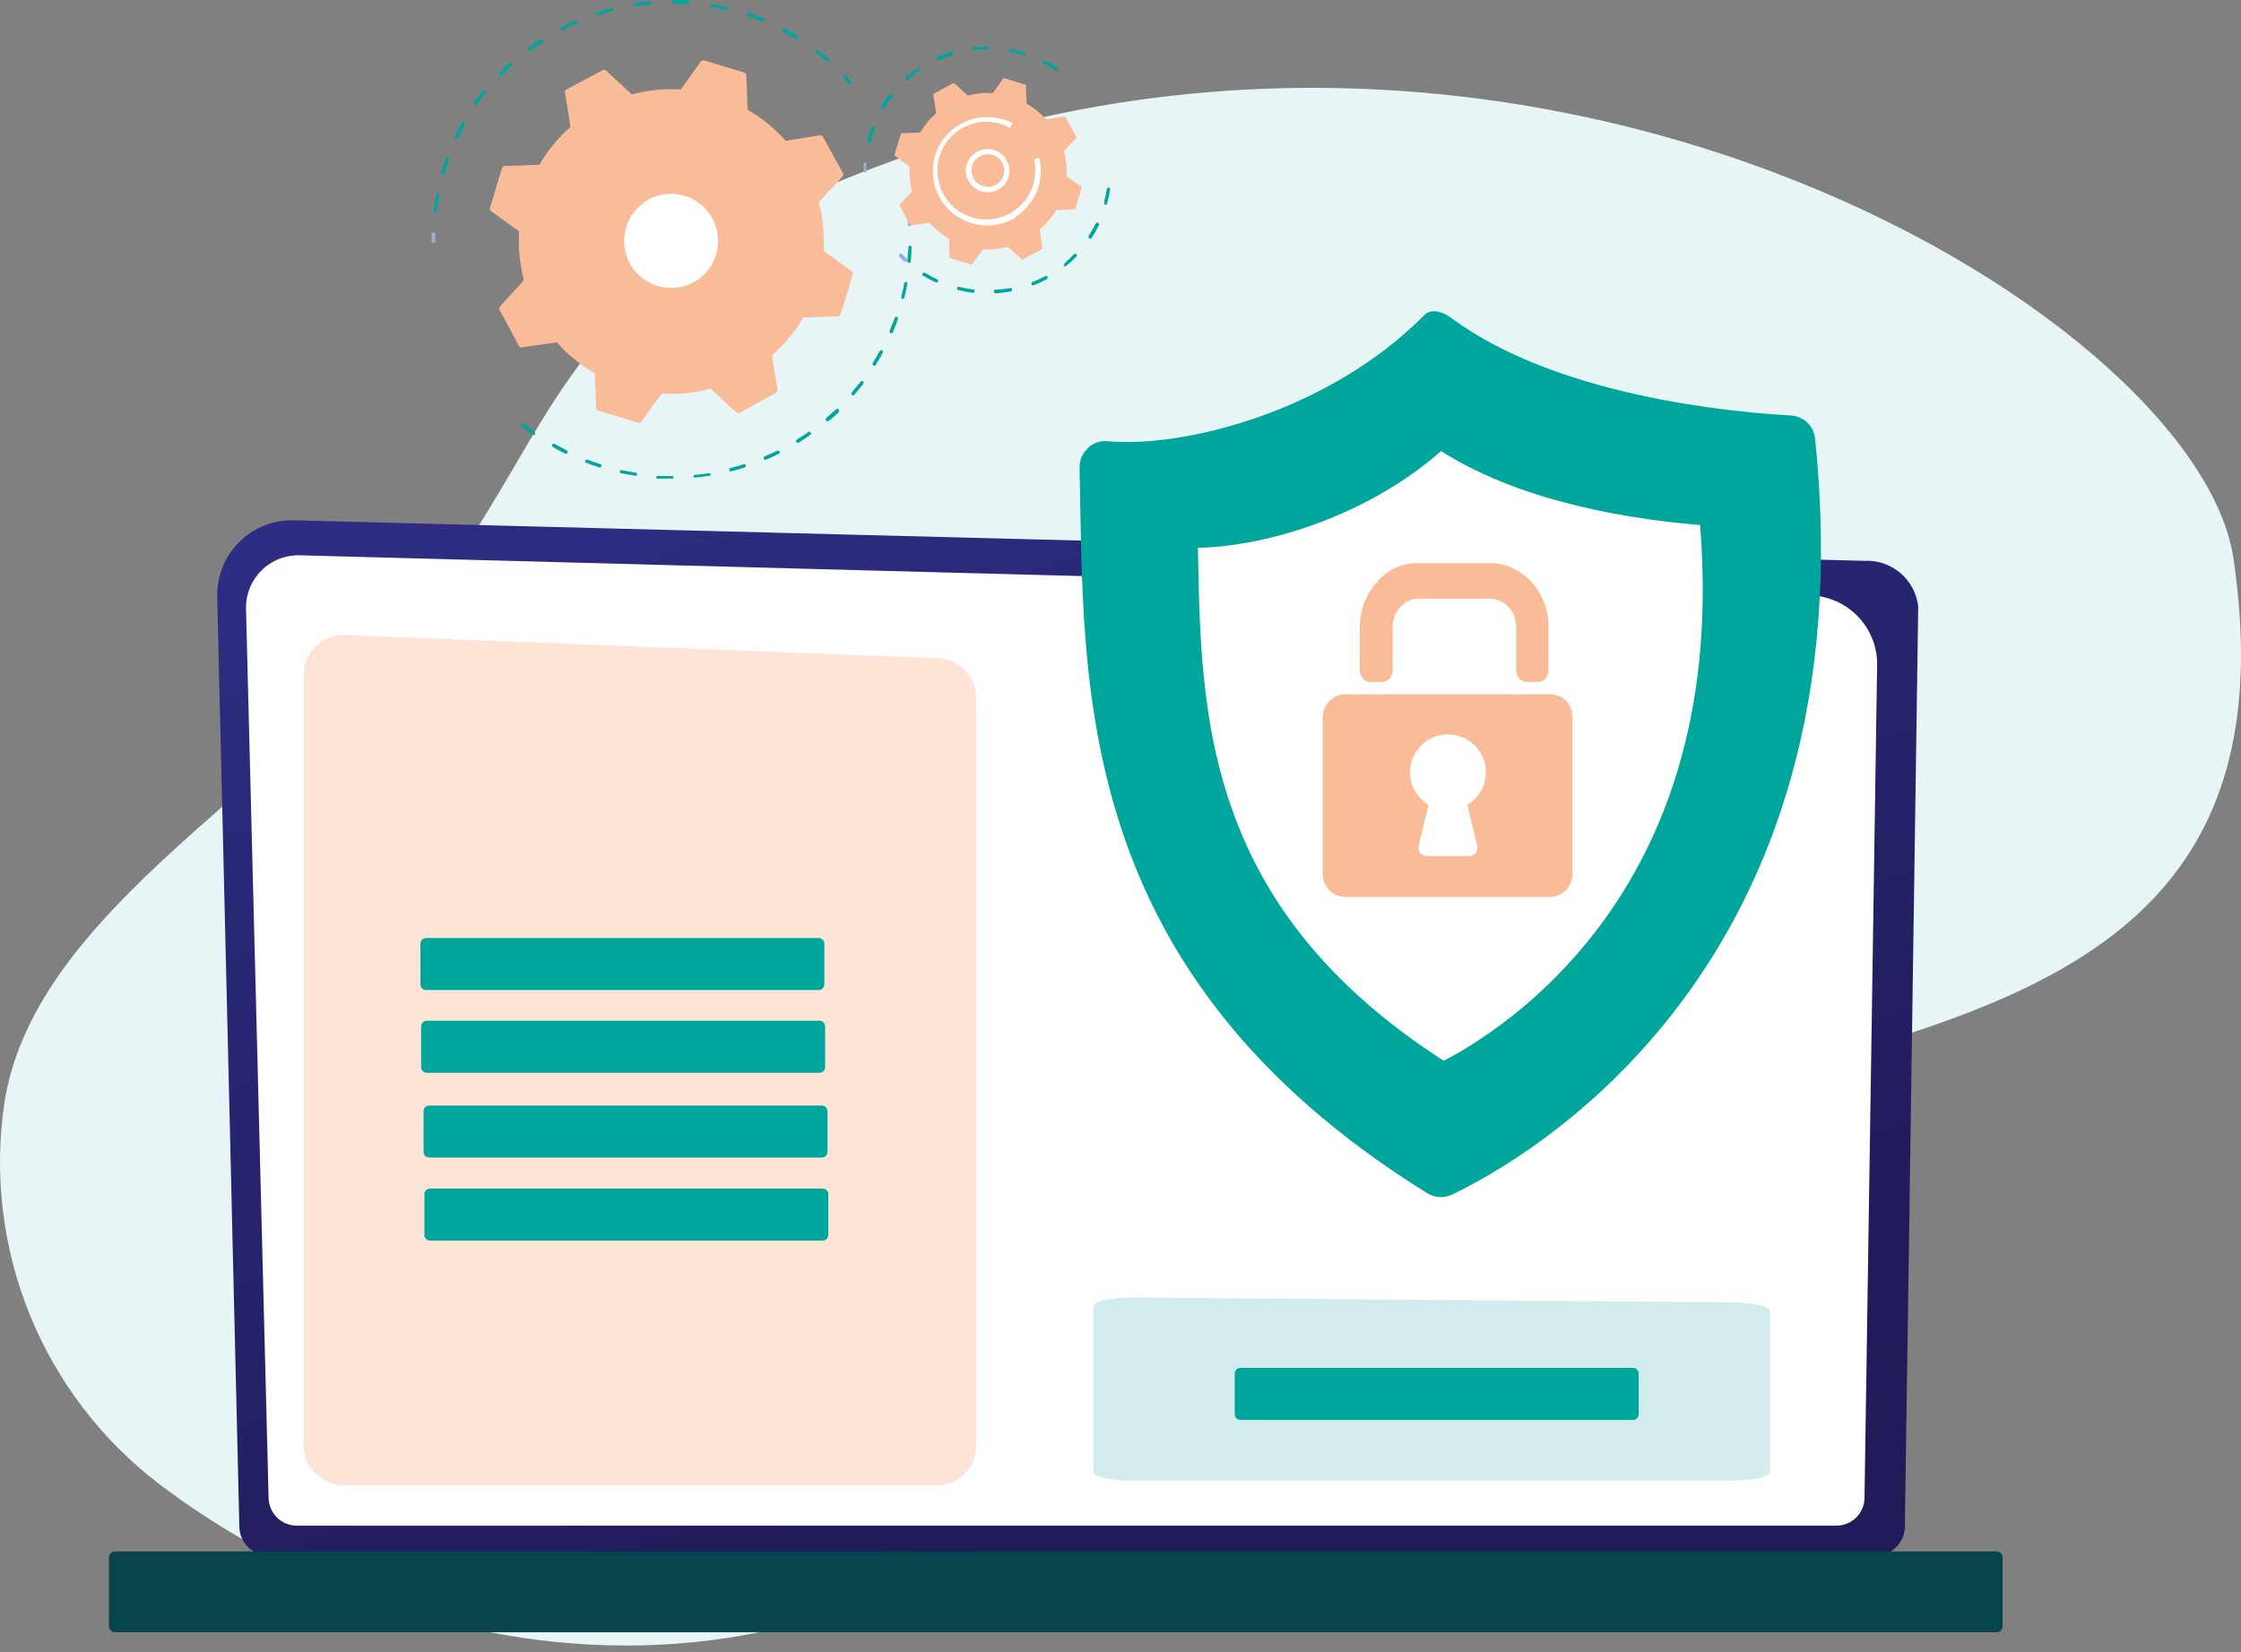
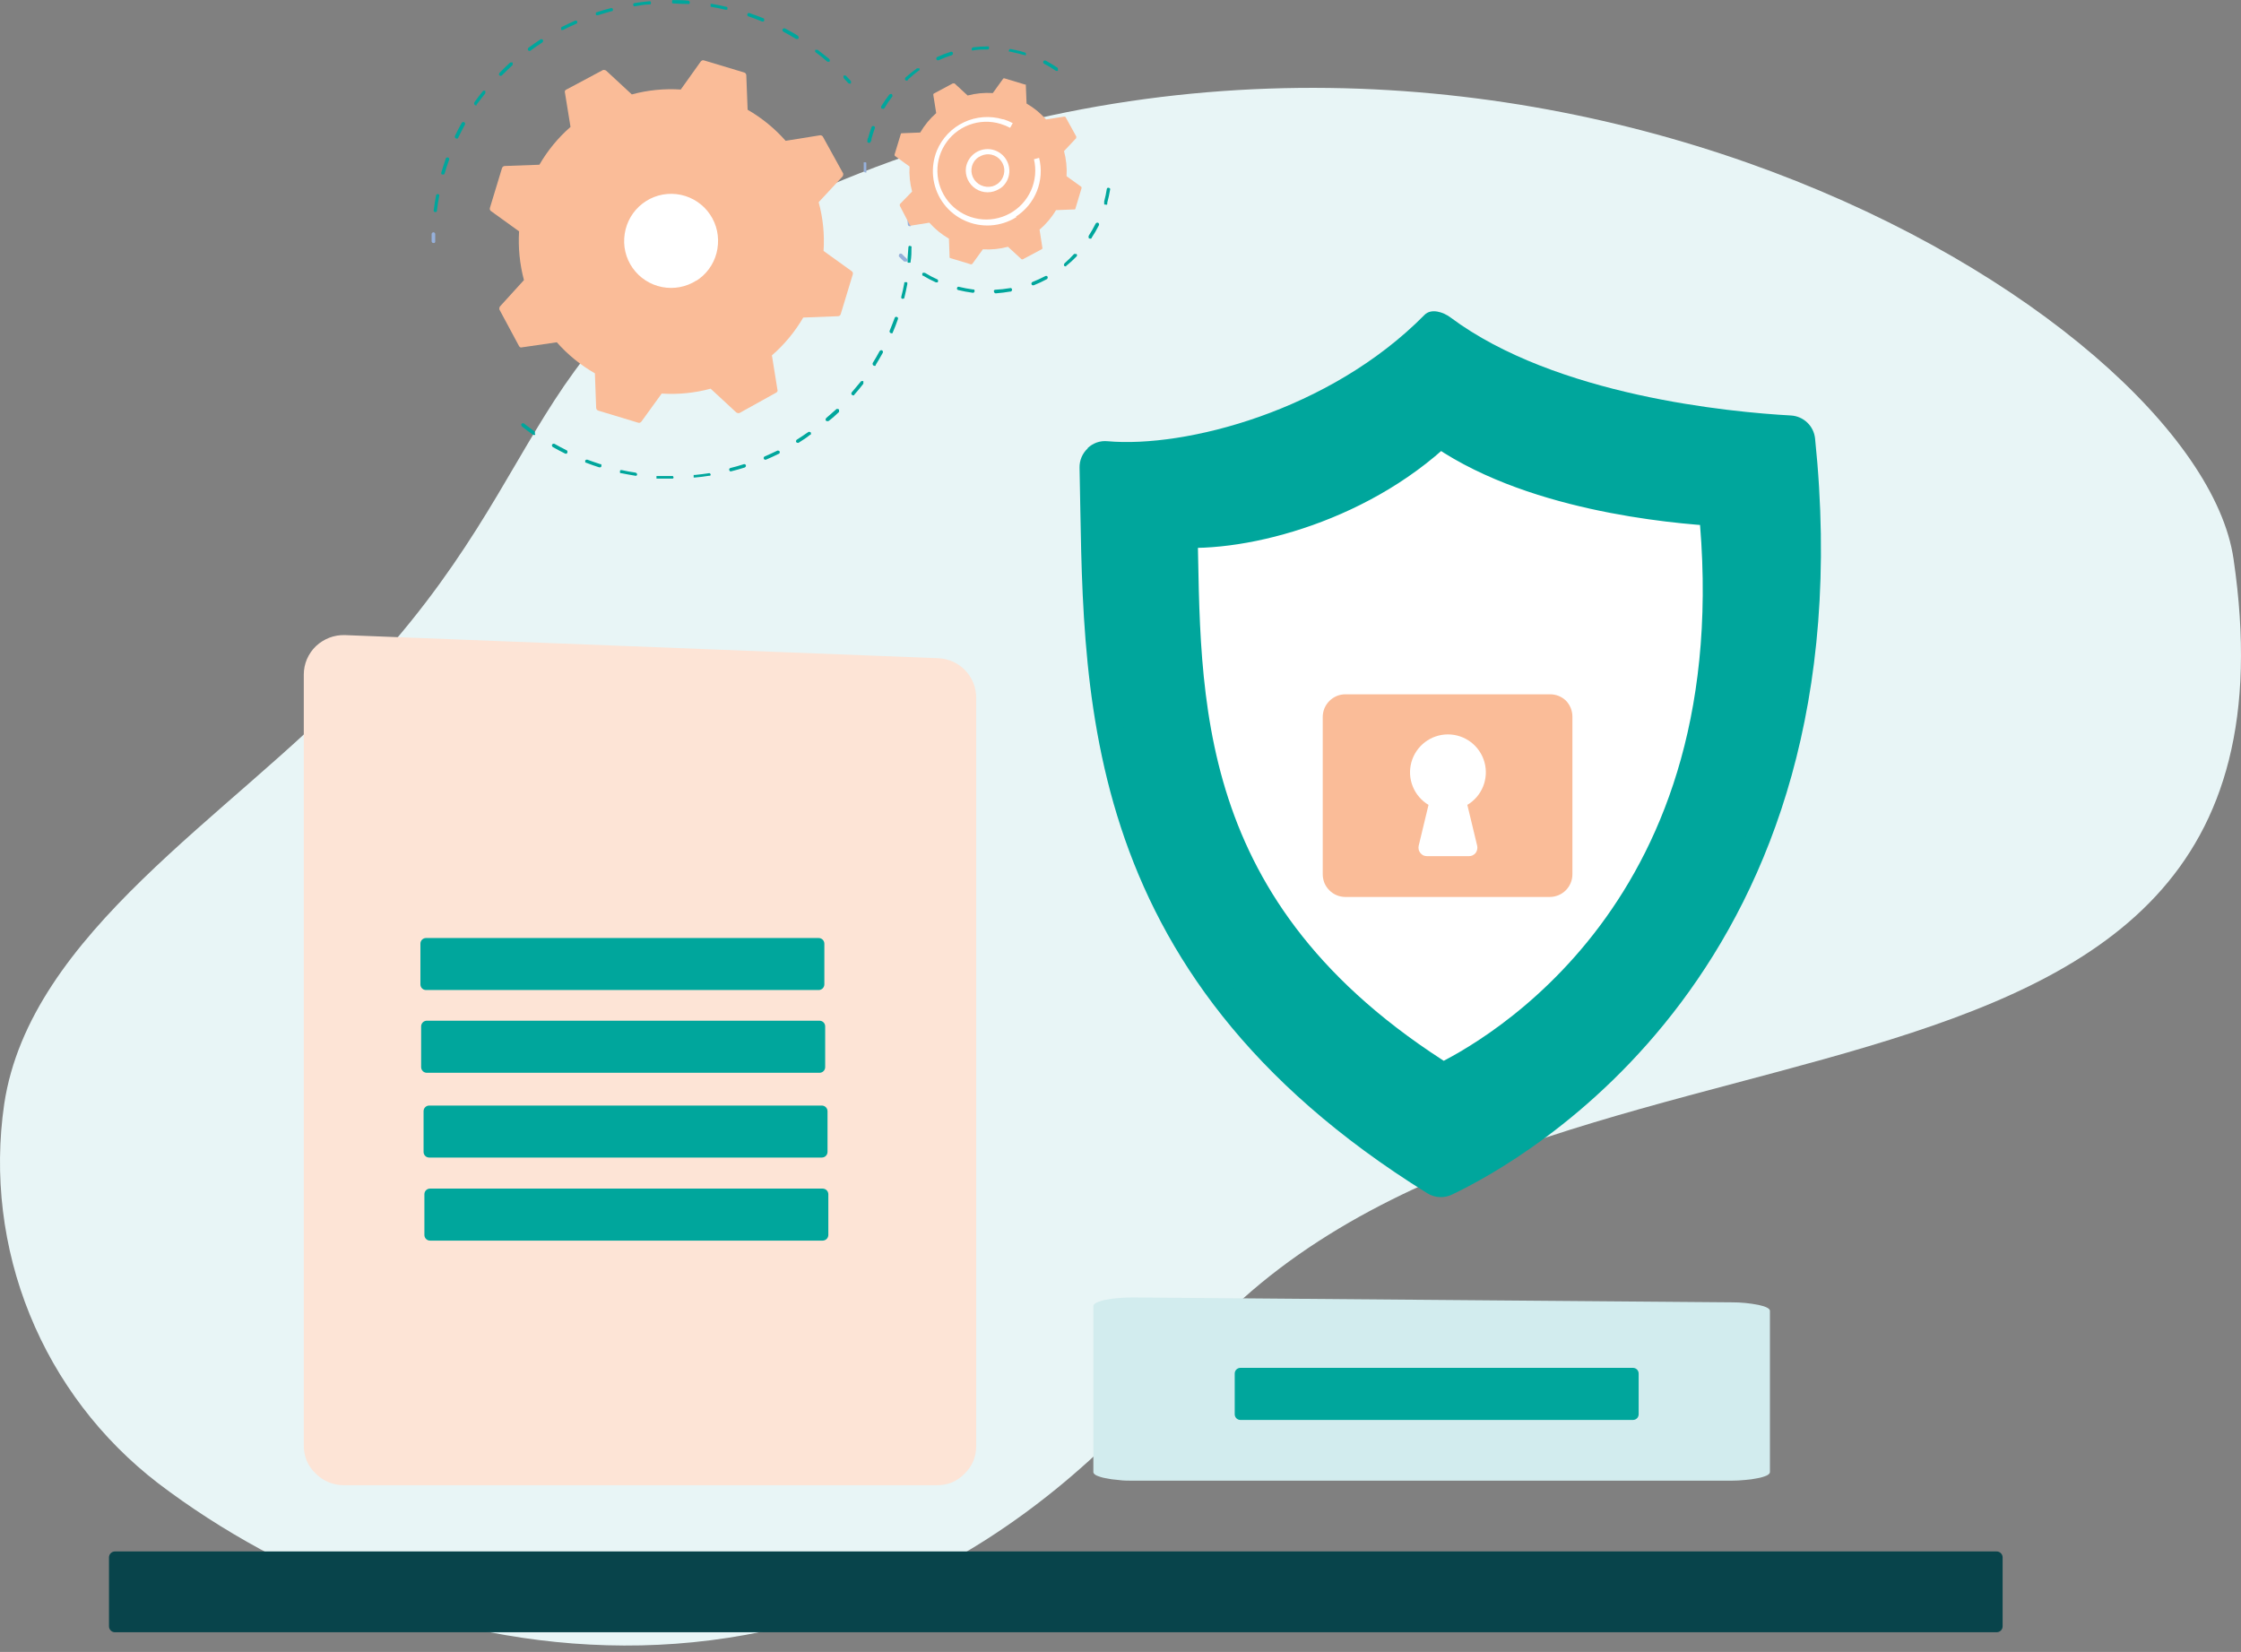
<svg xmlns="http://www.w3.org/2000/svg" width="156" height="115" viewBox="0 0 156 115" fill="none">
  <rect x="0" y="0" width="156" height="115" fill="#808080" stroke="none" />
  <path d="M155.48 38.909C152.967 21.692 104.928 -7.113 57.643 12.957C35.65 22.288 39.747 31.915 24.855 47.517C15.976 56.861 2.083 64.936 0.292 76.862C-0.427 81.817 0.187 86.873 2.07 91.511C3.953 96.149 7.037 100.202 11.005 103.254C28.493 116.556 59.39 122.922 82.457 94.651C105.525 66.381 161.996 83.335 155.48 38.909Z" fill="#E8F5F6" />
-   <path d="M16.661 106.251C16.664 106.797 16.883 107.32 17.271 107.705C17.658 108.09 18.182 108.306 18.728 108.306H130.534C130.804 108.307 131.073 108.254 131.323 108.151C131.573 108.048 131.801 107.897 131.993 107.707C132.185 107.516 132.337 107.289 132.442 107.039C132.546 106.79 132.6 106.522 132.601 106.251L133.531 42.214C133.425 41.304 132.976 40.469 132.275 39.879C131.575 39.29 130.675 38.99 129.761 39.041L20.469 36.219C19.763 36.2 19.061 36.324 18.406 36.584C17.75 36.845 17.154 37.236 16.654 37.734C16.154 38.229 15.761 38.821 15.498 39.474C15.236 40.127 15.107 40.826 15.121 41.529L16.661 106.251Z" fill="url(#paint0_linear_2259_156)" />
-   <path d="M18.697 104.259C18.703 104.776 18.91 105.269 19.275 105.635C19.456 105.817 19.672 105.961 19.909 106.059C20.146 106.157 20.401 106.207 20.657 106.207H127.838C128.355 106.207 128.852 106.002 129.218 105.637C129.584 105.272 129.791 104.776 129.792 104.259L130.672 46.129C130.656 45.489 130.513 44.859 130.25 44.276C129.987 43.693 129.611 43.167 129.143 42.731C128.674 42.295 128.124 41.957 127.523 41.737C126.923 41.516 126.284 41.418 125.645 41.447L20.896 38.657C20.396 38.64 19.898 38.725 19.433 38.909C18.967 39.092 18.545 39.369 18.191 39.723C17.837 40.076 17.56 40.499 17.377 40.964C17.194 41.43 17.108 41.928 17.126 42.428L18.697 104.259Z" fill="white" />
  <path d="M8.002 113.628H138.992C139.102 113.628 139.207 113.585 139.285 113.507C139.363 113.429 139.406 113.324 139.406 113.214V108.419C139.406 108.309 139.363 108.204 139.285 108.126C139.207 108.048 139.102 108.004 138.992 108.004H8.002C7.892 108.004 7.786 108.048 7.708 108.126C7.631 108.204 7.587 108.309 7.587 108.419V113.214C7.587 113.324 7.631 113.429 7.708 113.507C7.786 113.585 7.892 113.628 8.002 113.628Z" fill="#08444B" />
  <path d="M65.202 103.392H23.931C23.569 103.392 23.21 103.322 22.875 103.185C22.541 103.047 22.238 102.844 21.983 102.588C21.714 102.337 21.5 102.033 21.354 101.696C21.217 101.363 21.146 101.006 21.147 100.646V46.958C21.147 46.589 21.222 46.224 21.367 45.884C21.514 45.544 21.728 45.236 21.995 44.979C22.265 44.726 22.581 44.528 22.925 44.395C23.272 44.262 23.642 44.2 24.012 44.212L65.302 45.821C66.014 45.846 66.689 46.146 67.183 46.658C67.678 47.17 67.955 47.855 67.954 48.567V100.678C67.955 101.038 67.884 101.394 67.747 101.727C67.601 102.064 67.387 102.368 67.118 102.619C66.863 102.875 66.56 103.078 66.226 103.216C65.899 103.338 65.551 103.398 65.202 103.392Z" fill="#FDE4D6" />
  <path d="M120.462 103.078H78.914C78.549 103.078 78.185 103.078 77.852 103.028C77.55 103.007 77.249 102.965 76.953 102.902C76.737 102.864 76.526 102.801 76.325 102.714C76.187 102.638 76.111 102.563 76.111 102.481V90.913C76.111 90.831 76.187 90.756 76.338 90.68C76.538 90.589 76.749 90.523 76.966 90.486C77.275 90.422 77.588 90.38 77.902 90.36C78.266 90.328 78.631 90.315 78.996 90.322L120.543 90.661C121.176 90.659 121.808 90.72 122.428 90.844C122.925 90.951 123.208 91.095 123.208 91.252V102.481C123.208 102.563 123.132 102.638 122.994 102.714C122.793 102.801 122.582 102.864 122.366 102.902C122.069 102.965 121.769 103.007 121.467 103.028C121.184 103.059 120.826 103.078 120.462 103.078Z" fill="#D2ECEE" />
  <path d="M56.989 65.3H29.655C29.552 65.3 29.453 65.341 29.38 65.414C29.307 65.487 29.266 65.587 29.266 65.69V68.53C29.266 68.633 29.307 68.733 29.38 68.806C29.453 68.879 29.552 68.92 29.655 68.92H56.989C57.093 68.92 57.193 68.879 57.267 68.806C57.341 68.733 57.383 68.634 57.385 68.53V65.69C57.383 65.586 57.341 65.487 57.267 65.414C57.193 65.341 57.093 65.3 56.989 65.3Z" fill="#00A69C" />
  <path d="M57.046 71.056H29.712C29.66 71.056 29.609 71.066 29.561 71.086C29.513 71.106 29.469 71.135 29.432 71.172C29.396 71.209 29.366 71.252 29.346 71.3C29.327 71.349 29.316 71.4 29.316 71.452V74.286C29.316 74.338 29.327 74.389 29.346 74.438C29.366 74.486 29.396 74.529 29.432 74.566C29.469 74.603 29.513 74.632 29.561 74.652C29.609 74.672 29.66 74.682 29.712 74.682H57.046C57.151 74.682 57.252 74.64 57.326 74.566C57.401 74.492 57.442 74.391 57.442 74.286V71.452C57.442 71.347 57.401 71.246 57.326 71.172C57.252 71.098 57.151 71.056 57.046 71.056Z" fill="#00A69C" />
  <path d="M57.209 76.963H29.875C29.772 76.963 29.673 77.004 29.6 77.077C29.527 77.15 29.486 77.249 29.486 77.353V80.193C29.486 80.296 29.527 80.395 29.6 80.468C29.673 80.541 29.772 80.582 29.875 80.582H57.209C57.313 80.582 57.413 80.541 57.487 80.469C57.561 80.396 57.604 80.297 57.605 80.193V77.353C57.604 77.249 57.561 77.15 57.487 77.077C57.413 77.004 57.313 76.963 57.209 76.963Z" fill="#00A69C" />
  <path d="M113.681 95.223H86.34C86.236 95.225 86.137 95.267 86.064 95.341C85.992 95.415 85.951 95.515 85.951 95.619V98.453C85.951 98.557 85.992 98.657 86.064 98.731C86.137 98.805 86.236 98.847 86.34 98.849H113.681C113.785 98.847 113.884 98.805 113.957 98.731C114.029 98.657 114.07 98.557 114.07 98.453V95.619C114.07 95.515 114.029 95.415 113.957 95.341C113.884 95.267 113.785 95.225 113.681 95.223Z" fill="#00A69C" />
  <path d="M57.266 82.744H29.932C29.829 82.744 29.73 82.785 29.657 82.858C29.584 82.931 29.543 83.03 29.543 83.134V85.974C29.543 86.077 29.584 86.176 29.657 86.249C29.73 86.323 29.829 86.364 29.932 86.364H57.266C57.37 86.364 57.47 86.323 57.544 86.25C57.618 86.177 57.66 86.078 57.662 85.974V83.134C57.66 83.03 57.618 82.931 57.544 82.858C57.47 82.785 57.37 82.744 57.266 82.744Z" fill="#00A69C" />
  <path d="M63.386 15.747H63.33C63.298 15.747 63.267 15.736 63.242 15.716C63.229 15.706 63.218 15.694 63.211 15.68C63.203 15.665 63.199 15.65 63.198 15.634L63.16 15.144C63.154 15.13 63.151 15.115 63.151 15.1C63.151 15.085 63.154 15.07 63.16 15.056C63.185 15.033 63.215 15.017 63.248 15.012C63.277 15.003 63.308 15.003 63.336 15.012C63.359 15.034 63.374 15.062 63.38 15.093C63.38 15.257 63.38 15.427 63.418 15.59C63.425 15.61 63.425 15.632 63.418 15.653C63.42 15.67 63.419 15.687 63.413 15.703C63.408 15.72 63.398 15.735 63.386 15.747Z" fill="#96B0DB" />
  <path d="M55.777 30.702C55.719 30.746 55.658 30.785 55.595 30.822C55.58 30.829 55.564 30.833 55.547 30.833C55.531 30.833 55.515 30.829 55.5 30.822C55.468 30.815 55.439 30.797 55.419 30.771C55.409 30.741 55.409 30.708 55.419 30.677C55.421 30.661 55.428 30.645 55.438 30.632C55.447 30.619 55.46 30.609 55.475 30.602C55.745 30.432 56.016 30.25 56.28 30.068C56.293 30.061 56.308 30.058 56.324 30.058C56.339 30.058 56.354 30.061 56.367 30.068C56.4 30.074 56.429 30.092 56.449 30.118C56.453 30.132 56.453 30.147 56.449 30.162C56.452 30.169 56.454 30.176 56.454 30.184C56.454 30.191 56.452 30.199 56.449 30.206C56.452 30.222 56.452 30.239 56.449 30.256H56.411C56.204 30.426 55.99 30.57 55.777 30.702ZM54.212 31.588C53.923 31.733 53.628 31.871 53.326 31.997C53.295 32.006 53.263 32.006 53.232 31.997C53.218 31.991 53.204 31.982 53.193 31.97C53.182 31.959 53.174 31.946 53.168 31.931C53.162 31.917 53.159 31.901 53.159 31.885C53.16 31.869 53.163 31.854 53.169 31.84C53.179 31.812 53.199 31.79 53.226 31.777C53.521 31.651 53.816 31.513 54.105 31.375C54.12 31.367 54.136 31.363 54.153 31.363C54.169 31.363 54.185 31.367 54.2 31.375C54.216 31.378 54.23 31.385 54.243 31.395C54.257 31.404 54.267 31.417 54.275 31.431C54.284 31.462 54.284 31.495 54.275 31.525C54.264 31.557 54.241 31.584 54.212 31.601V31.588ZM57.649 29.314C57.636 29.32 57.621 29.323 57.605 29.323C57.59 29.323 57.575 29.32 57.561 29.314C57.53 29.309 57.501 29.294 57.48 29.27C57.474 29.256 57.47 29.241 57.47 29.226C57.47 29.21 57.474 29.195 57.48 29.181C57.479 29.166 57.482 29.15 57.489 29.136C57.495 29.122 57.505 29.11 57.517 29.1C57.763 28.892 58.001 28.673 58.234 28.471C58.263 28.463 58.293 28.463 58.322 28.471C58.352 28.477 58.38 28.49 58.404 28.509C58.412 28.538 58.412 28.569 58.404 28.597C58.41 28.61 58.413 28.624 58.413 28.638C58.413 28.652 58.41 28.666 58.404 28.679C58.171 28.905 57.926 29.125 57.681 29.307L57.649 29.314ZM51.85 32.543C51.542 32.638 51.221 32.732 50.913 32.807C50.883 32.816 50.85 32.816 50.819 32.807C50.794 32.789 50.776 32.762 50.769 32.732C50.761 32.717 50.757 32.701 50.757 32.685C50.757 32.668 50.761 32.652 50.769 32.638C50.784 32.611 50.809 32.591 50.838 32.581C51.146 32.506 51.466 32.418 51.768 32.317C51.797 32.308 51.827 32.308 51.856 32.317C51.882 32.329 51.904 32.349 51.919 32.374C51.928 32.402 51.928 32.433 51.919 32.462C51.909 32.491 51.889 32.515 51.862 32.531L51.85 32.543ZM59.453 27.516C59.439 27.523 59.424 27.526 59.409 27.526C59.394 27.526 59.379 27.523 59.365 27.516C59.337 27.509 59.312 27.496 59.289 27.479C59.273 27.455 59.264 27.426 59.264 27.397C59.264 27.368 59.273 27.339 59.289 27.315C59.497 27.07 59.704 26.819 59.918 26.567L59.956 26.53H60.006H60.056C60.07 26.525 60.086 26.525 60.1 26.53V26.567C60.104 26.584 60.104 26.601 60.1 26.618C60.1 26.618 60.1 26.618 60.1 26.668V26.712C59.905 26.97 59.698 27.221 59.472 27.472L59.453 27.516ZM49.399 33.121C49.383 33.128 49.365 33.128 49.349 33.121C49.028 33.172 48.72 33.216 48.381 33.241H48.331H48.287C48.285 33.228 48.285 33.216 48.287 33.203C48.287 33.203 48.287 33.203 48.287 33.159C48.283 33.143 48.283 33.125 48.287 33.109C48.285 33.094 48.285 33.08 48.287 33.065C48.287 33.065 48.287 33.065 48.324 33.065H48.368C48.689 33.033 48.997 32.996 49.324 32.946C49.336 32.939 49.35 32.936 49.364 32.936C49.379 32.936 49.392 32.939 49.405 32.946C49.431 32.958 49.452 32.981 49.462 33.008C49.468 33.021 49.471 33.035 49.471 33.049C49.471 33.063 49.468 33.077 49.462 33.09C49.451 33.102 49.437 33.111 49.422 33.117C49.406 33.122 49.39 33.124 49.374 33.121H49.399ZM60.942 25.468C60.915 25.474 60.887 25.474 60.86 25.468C60.833 25.462 60.806 25.449 60.785 25.43C60.765 25.409 60.752 25.383 60.747 25.355C60.741 25.33 60.741 25.304 60.747 25.279C60.917 25.003 61.08 24.726 61.231 24.444C61.249 24.416 61.276 24.396 61.306 24.387C61.32 24.381 61.335 24.378 61.35 24.378C61.366 24.378 61.381 24.381 61.395 24.387C61.409 24.393 61.422 24.403 61.433 24.415C61.444 24.427 61.452 24.441 61.457 24.456C61.467 24.487 61.467 24.52 61.457 24.55C61.3 24.833 61.137 25.116 60.967 25.392L60.942 25.468ZM46.829 33.316C46.808 33.322 46.787 33.322 46.766 33.316C46.439 33.316 46.138 33.316 45.786 33.316H45.736C45.723 33.319 45.71 33.319 45.698 33.316C45.695 33.302 45.695 33.287 45.698 33.272C45.698 33.272 45.698 33.272 45.698 33.222C45.695 33.207 45.695 33.193 45.698 33.178C45.698 33.178 45.698 33.178 45.698 33.14H45.742H45.792C46.112 33.14 46.42 33.14 46.76 33.14C46.784 33.132 46.811 33.132 46.835 33.14C46.855 33.157 46.87 33.179 46.879 33.203C46.888 33.227 46.888 33.254 46.879 33.279C46.867 33.296 46.849 33.309 46.829 33.316ZM62.117 23.2C62.092 23.206 62.066 23.206 62.042 23.2C62.015 23.198 61.991 23.187 61.973 23.168C61.951 23.153 61.935 23.131 61.929 23.105C61.922 23.081 61.922 23.055 61.929 23.03C62.054 22.735 62.174 22.401 62.281 22.131C62.285 22.116 62.292 22.101 62.303 22.089C62.314 22.077 62.328 22.068 62.343 22.062C62.357 22.056 62.372 22.053 62.387 22.053C62.403 22.053 62.417 22.056 62.431 22.062C62.462 22.072 62.489 22.092 62.507 22.119C62.516 22.149 62.516 22.182 62.507 22.213C62.4 22.521 62.281 22.841 62.155 23.124C62.152 23.153 62.139 23.18 62.117 23.2ZM44.29 33.115C44.276 33.121 44.261 33.125 44.246 33.125C44.231 33.125 44.216 33.121 44.202 33.115C43.882 33.065 43.574 33.002 43.241 32.939H43.197C43.197 32.939 43.166 32.939 43.159 32.901C43.156 32.895 43.155 32.887 43.155 32.88C43.155 32.872 43.156 32.864 43.159 32.858C43.153 32.841 43.153 32.823 43.159 32.807V32.763L43.197 32.726H43.241C43.258 32.722 43.275 32.722 43.291 32.726C43.605 32.795 43.919 32.858 44.24 32.901C44.266 32.908 44.29 32.921 44.309 32.939C44.329 32.955 44.342 32.977 44.347 33.002C44.353 33.025 44.353 33.049 44.347 33.071C44.334 33.092 44.314 33.108 44.29 33.115ZM62.921 20.793C62.899 20.799 62.875 20.799 62.852 20.793C62.83 20.802 62.805 20.802 62.783 20.793C62.762 20.78 62.746 20.76 62.739 20.736C62.733 20.712 62.733 20.686 62.739 20.661C62.821 20.353 62.89 20.032 62.947 19.725V19.674C62.954 19.661 62.965 19.65 62.978 19.643H63.028H63.078H63.123L63.16 19.681C63.163 19.695 63.163 19.71 63.16 19.725C63.166 19.741 63.166 19.759 63.16 19.775C63.104 20.095 63.028 20.403 62.953 20.73C62.948 20.753 62.937 20.775 62.921 20.793ZM41.808 32.531C41.792 32.536 41.774 32.536 41.758 32.531C41.74 32.537 41.72 32.537 41.701 32.531C41.394 32.43 41.073 32.323 40.778 32.204C40.766 32.209 40.752 32.209 40.74 32.204C40.736 32.192 40.736 32.179 40.74 32.166C40.737 32.152 40.737 32.137 40.74 32.122C40.736 32.106 40.736 32.089 40.74 32.072C40.737 32.057 40.737 32.043 40.74 32.028C40.74 32.028 40.74 32.028 40.778 32.028L40.834 31.997H40.878C41.18 32.11 41.507 32.217 41.789 32.311H41.833L41.865 32.349C41.867 32.363 41.867 32.378 41.865 32.392C41.868 32.409 41.868 32.426 41.865 32.443C41.864 32.461 41.859 32.479 41.849 32.495C41.839 32.51 41.825 32.523 41.808 32.531ZM63.349 18.286C63.328 18.292 63.306 18.292 63.286 18.286C63.263 18.291 63.239 18.291 63.217 18.286C63.217 18.286 63.185 18.286 63.173 18.235C63.167 18.215 63.167 18.193 63.173 18.172C63.173 17.852 63.223 17.544 63.236 17.211C63.235 17.195 63.238 17.178 63.245 17.163C63.251 17.148 63.261 17.134 63.273 17.123C63.302 17.112 63.333 17.112 63.361 17.123C63.394 17.124 63.426 17.137 63.449 17.161C63.458 17.189 63.458 17.22 63.449 17.249C63.449 17.569 63.449 17.877 63.386 18.223C63.389 18.241 63.389 18.261 63.386 18.279C63.386 18.279 63.368 18.279 63.349 18.286ZM39.471 31.582C39.452 31.588 39.432 31.588 39.414 31.582C39.394 31.588 39.372 31.588 39.351 31.582C39.056 31.437 38.767 31.28 38.484 31.123C38.459 31.104 38.439 31.078 38.428 31.048C38.418 31.017 38.418 30.984 38.428 30.954C38.445 30.926 38.472 30.906 38.503 30.897C38.533 30.885 38.567 30.885 38.597 30.897C38.874 31.054 39.163 31.205 39.446 31.349C39.467 31.357 39.486 31.373 39.496 31.393C39.501 31.412 39.501 31.431 39.496 31.45C39.5 31.46 39.503 31.471 39.503 31.481C39.503 31.492 39.5 31.503 39.496 31.513C39.488 31.535 39.472 31.553 39.452 31.563L39.471 31.582ZM37.252 30.275C37.23 30.284 37.206 30.284 37.183 30.275H37.114C36.85 30.086 36.587 29.892 36.329 29.684C36.307 29.663 36.293 29.634 36.291 29.603C36.285 29.589 36.282 29.574 36.282 29.559C36.282 29.544 36.285 29.529 36.291 29.515C36.312 29.491 36.341 29.475 36.373 29.471C36.387 29.465 36.402 29.462 36.417 29.462C36.432 29.462 36.447 29.465 36.461 29.471C36.712 29.665 36.97 29.86 37.234 30.049V30.099V30.143C37.237 30.157 37.237 30.172 37.234 30.187C37.246 30.198 37.254 30.212 37.258 30.228C37.261 30.244 37.259 30.26 37.252 30.275Z" fill="#00A69C" />
  <path d="M30.233 16.916C30.213 16.921 30.191 16.921 30.171 16.916C30.154 16.917 30.138 16.914 30.123 16.909C30.108 16.903 30.094 16.894 30.082 16.883C30.07 16.872 30.061 16.858 30.055 16.844C30.048 16.829 30.045 16.813 30.045 16.796V16.287C30.049 16.256 30.065 16.227 30.089 16.206C30.1 16.193 30.113 16.184 30.129 16.177C30.144 16.171 30.16 16.168 30.177 16.168C30.207 16.174 30.235 16.187 30.259 16.206C30.271 16.217 30.281 16.23 30.287 16.245C30.294 16.261 30.297 16.277 30.296 16.294C30.296 16.457 30.296 16.62 30.296 16.784C30.302 16.802 30.302 16.822 30.296 16.84C30.293 16.857 30.286 16.873 30.275 16.886C30.264 16.899 30.25 16.91 30.233 16.916Z" fill="#96B0DB" />
  <path d="M57.712 4.298C57.685 4.305 57.657 4.305 57.63 4.298C57.604 4.297 57.58 4.286 57.561 4.267C57.31 4.047 57.04 3.833 56.776 3.638C56.763 3.631 56.752 3.62 56.745 3.607C56.742 3.59 56.742 3.573 56.745 3.557C56.742 3.542 56.742 3.527 56.745 3.513C56.742 3.506 56.74 3.498 56.74 3.491C56.74 3.483 56.742 3.476 56.745 3.469C56.745 3.469 56.745 3.469 56.782 3.469C56.789 3.466 56.797 3.464 56.804 3.464C56.812 3.464 56.819 3.466 56.826 3.469H56.877H56.92C57.191 3.676 57.461 3.896 57.718 4.097C57.742 4.12 57.756 4.152 57.756 4.185C57.762 4.199 57.765 4.214 57.765 4.229C57.765 4.244 57.762 4.259 57.756 4.273L57.712 4.298ZM55.551 2.715C55.528 2.721 55.504 2.721 55.481 2.715C55.461 2.721 55.439 2.721 55.419 2.715C55.13 2.539 54.834 2.369 54.539 2.212C54.51 2.195 54.488 2.168 54.476 2.137C54.47 2.122 54.466 2.106 54.466 2.089C54.466 2.073 54.47 2.057 54.476 2.042C54.483 2.027 54.492 2.014 54.504 2.003C54.516 1.993 54.53 1.984 54.545 1.979C54.578 1.967 54.613 1.967 54.646 1.979C54.941 2.137 55.274 2.312 55.538 2.488C55.564 2.509 55.582 2.538 55.588 2.57C55.596 2.585 55.6 2.601 55.6 2.617C55.6 2.634 55.596 2.65 55.588 2.664L55.551 2.715ZM53.157 1.496C53.138 1.503 53.118 1.503 53.1 1.496C53.082 1.502 53.062 1.502 53.043 1.496C52.736 1.37 52.415 1.244 52.095 1.137C52.065 1.126 52.04 1.103 52.026 1.075C52.019 1.061 52.016 1.046 52.016 1.031C52.016 1.015 52.019 1 52.026 0.987C52.035 0.956 52.055 0.929 52.082 0.911C52.113 0.902 52.145 0.902 52.176 0.911C52.497 1.018 52.805 1.144 53.138 1.269L53.194 1.313C53.2 1.334 53.2 1.356 53.194 1.376C53.199 1.386 53.201 1.397 53.201 1.408C53.201 1.418 53.199 1.429 53.194 1.439C53.192 1.45 53.188 1.461 53.181 1.471C53.175 1.481 53.166 1.489 53.157 1.496ZM30.359 14.761C30.333 14.769 30.304 14.769 30.278 14.761C30.261 14.759 30.245 14.753 30.231 14.744C30.217 14.736 30.205 14.724 30.196 14.71C30.19 14.696 30.187 14.681 30.187 14.666C30.187 14.651 30.19 14.636 30.196 14.622C30.234 14.283 30.29 13.944 30.353 13.611C30.355 13.594 30.361 13.578 30.369 13.564C30.378 13.55 30.39 13.538 30.403 13.528C30.417 13.519 30.432 13.512 30.448 13.509C30.465 13.506 30.481 13.506 30.497 13.51C30.528 13.517 30.555 13.535 30.573 13.56C30.585 13.591 30.585 13.624 30.573 13.655C30.51 13.988 30.453 14.321 30.416 14.654C30.421 14.67 30.421 14.688 30.416 14.704L30.359 14.761ZM50.605 0.679C50.598 0.682 50.591 0.683 50.583 0.683C50.576 0.683 50.568 0.682 50.561 0.679H50.511C50.184 0.603 49.851 0.534 49.518 0.478H49.468V0.446C49.466 0.432 49.466 0.417 49.468 0.402C49.465 0.386 49.465 0.369 49.468 0.352C49.465 0.345 49.464 0.338 49.464 0.33C49.464 0.322 49.465 0.315 49.468 0.308C49.464 0.296 49.464 0.283 49.468 0.27C49.484 0.265 49.502 0.265 49.518 0.27C49.534 0.264 49.552 0.264 49.569 0.27C49.902 0.327 50.241 0.396 50.574 0.478C50.586 0.478 50.598 0.481 50.609 0.487C50.619 0.492 50.629 0.5 50.637 0.509C50.641 0.53 50.641 0.551 50.637 0.572C50.643 0.597 50.643 0.623 50.637 0.647C50.628 0.66 50.618 0.67 50.605 0.679ZM30.9 12.146C30.877 12.153 30.853 12.153 30.831 12.146H30.761C30.741 12.13 30.726 12.108 30.718 12.084C30.711 12.061 30.711 12.037 30.718 12.014C30.812 11.681 30.919 11.386 31.032 11.034C31.038 11.019 31.047 11.005 31.059 10.993C31.071 10.981 31.085 10.971 31.101 10.965C31.131 10.956 31.164 10.956 31.195 10.965C31.224 10.979 31.247 11.001 31.264 11.028C31.273 11.059 31.273 11.091 31.264 11.122C31.151 11.443 31.044 11.751 30.95 12.09C30.937 12.112 30.92 12.131 30.9 12.146ZM47.96 0.277C47.948 0.282 47.935 0.285 47.922 0.285C47.909 0.285 47.896 0.282 47.885 0.277C47.545 0.277 47.206 0.264 46.867 0.239H46.823C46.807 0.232 46.794 0.221 46.785 0.207V0.17C46.781 0.153 46.781 0.136 46.785 0.119C46.782 0.105 46.782 0.09 46.785 0.075C46.782 0.063 46.782 0.05 46.785 0.038L46.823 0.006H46.873C47.212 0.006 47.558 0.006 47.897 0.044C47.925 0.048 47.95 0.059 47.972 0.075C47.992 0.091 48.005 0.114 48.01 0.138C48.019 0.163 48.019 0.189 48.01 0.214C48.007 0.227 48 0.24 47.992 0.25C47.983 0.261 47.972 0.27 47.96 0.277ZM31.855 9.646C31.83 9.654 31.804 9.654 31.779 9.646C31.751 9.645 31.724 9.634 31.704 9.614C31.686 9.597 31.673 9.575 31.666 9.551C31.657 9.525 31.657 9.496 31.666 9.47C31.817 9.162 31.974 8.841 32.138 8.558C32.145 8.544 32.156 8.532 32.169 8.522C32.182 8.512 32.197 8.505 32.213 8.502C32.228 8.496 32.244 8.492 32.26 8.492C32.276 8.492 32.292 8.496 32.307 8.502C32.336 8.519 32.359 8.546 32.37 8.577C32.38 8.608 32.38 8.641 32.37 8.672C32.207 8.967 32.05 9.269 31.905 9.57C31.899 9.601 31.881 9.628 31.855 9.646ZM45.277 0.308C45.259 0.315 45.238 0.315 45.22 0.308C44.887 0.308 44.554 0.383 44.215 0.434C44.201 0.44 44.186 0.443 44.171 0.443C44.156 0.443 44.141 0.44 44.127 0.434C44.103 0.415 44.087 0.388 44.083 0.358C44.077 0.344 44.073 0.329 44.073 0.314C44.073 0.299 44.077 0.284 44.083 0.27C44.091 0.256 44.101 0.244 44.114 0.234C44.127 0.224 44.142 0.217 44.158 0.214C44.498 0.163 44.843 0.119 45.182 0.088C45.207 0.082 45.233 0.082 45.258 0.088C45.282 0.103 45.299 0.125 45.308 0.151C45.314 0.164 45.318 0.178 45.318 0.192C45.318 0.206 45.314 0.22 45.308 0.233C45.309 0.247 45.306 0.261 45.3 0.274C45.295 0.287 45.287 0.298 45.277 0.308ZM33.2 7.333C33.187 7.339 33.173 7.342 33.159 7.342C33.145 7.342 33.131 7.339 33.118 7.333C33.103 7.334 33.089 7.33 33.075 7.324C33.062 7.317 33.051 7.308 33.042 7.295C33.022 7.275 33.011 7.248 33.011 7.22C33.005 7.207 33.002 7.193 33.002 7.179C33.002 7.165 33.005 7.151 33.011 7.138C33.206 6.862 33.413 6.585 33.639 6.315H33.69H33.74H33.784V6.353C33.787 6.37 33.787 6.387 33.784 6.403C33.79 6.419 33.79 6.437 33.784 6.453C33.786 6.468 33.786 6.483 33.784 6.497C33.57 6.761 33.369 7.032 33.156 7.308L33.2 7.333ZM42.625 0.773H42.594C42.267 0.861 41.965 0.955 41.62 1.062H41.569H41.519L41.481 1.031V0.993C41.479 0.976 41.479 0.959 41.481 0.943C41.479 0.926 41.479 0.909 41.481 0.892V0.855H41.525C41.852 0.754 42.154 0.654 42.518 0.566C42.545 0.556 42.574 0.556 42.6 0.566C42.627 0.577 42.649 0.598 42.661 0.625C42.672 0.652 42.673 0.683 42.663 0.71C42.661 0.733 42.652 0.755 42.638 0.773H42.625ZM34.902 5.272C34.889 5.278 34.874 5.282 34.858 5.282C34.843 5.282 34.828 5.278 34.814 5.272C34.785 5.267 34.758 5.252 34.739 5.228C34.731 5.201 34.731 5.173 34.739 5.146C34.744 5.116 34.757 5.088 34.777 5.065C35.016 4.82 35.267 4.581 35.518 4.348H35.556H35.606H35.65H35.688C35.692 4.363 35.692 4.378 35.688 4.392C35.691 4.409 35.691 4.426 35.688 4.443C35.688 4.443 35.688 4.474 35.688 4.487V4.524C35.443 4.751 35.198 4.989 34.959 5.228L34.902 5.272ZM40.112 1.653C39.804 1.785 39.483 1.935 39.194 2.086C39.187 2.09 39.18 2.091 39.172 2.091C39.165 2.091 39.157 2.09 39.15 2.086H39.1H39.062V2.049C39.059 2.034 39.059 2.019 39.062 2.005C39.059 1.988 39.059 1.971 39.062 1.954C39.059 1.94 39.059 1.925 39.062 1.91L39.1 1.879C39.408 1.722 39.728 1.577 40.03 1.439C40.044 1.433 40.059 1.43 40.074 1.43C40.089 1.43 40.104 1.433 40.118 1.439C40.145 1.449 40.168 1.469 40.181 1.496C40.19 1.522 40.19 1.551 40.181 1.577C40.176 1.607 40.16 1.634 40.137 1.653H40.112ZM36.913 3.538C36.885 3.547 36.854 3.547 36.825 3.538C36.795 3.531 36.768 3.513 36.75 3.488C36.744 3.474 36.74 3.459 36.74 3.444C36.74 3.428 36.744 3.413 36.75 3.4C36.755 3.368 36.771 3.34 36.794 3.318C37.07 3.117 37.353 2.922 37.636 2.733C37.666 2.724 37.699 2.724 37.73 2.733C37.759 2.743 37.784 2.763 37.799 2.79C37.805 2.804 37.809 2.819 37.809 2.834C37.809 2.849 37.805 2.864 37.799 2.878C37.795 2.908 37.779 2.935 37.755 2.953C37.472 3.136 37.19 3.33 36.919 3.531L36.913 3.538Z" fill="#00A69C" />
  <path d="M59.245 5.819C59.217 5.825 59.187 5.825 59.158 5.819C59.14 5.822 59.122 5.821 59.105 5.817C59.087 5.812 59.071 5.804 59.057 5.794L58.724 5.429V5.392C58.716 5.376 58.711 5.359 58.711 5.341C58.711 5.324 58.716 5.306 58.724 5.291V5.253H58.762C58.778 5.248 58.796 5.248 58.812 5.253C58.828 5.247 58.846 5.247 58.862 5.253C58.877 5.26 58.89 5.271 58.9 5.285L59.239 5.649C59.242 5.664 59.242 5.679 59.239 5.693C59.242 5.708 59.242 5.723 59.239 5.737C59.242 5.754 59.242 5.771 59.239 5.787L59.208 5.825L59.245 5.819Z" fill="#00A69C" />
  <path d="M57.285 9.52C57.264 9.484 57.233 9.456 57.196 9.438C57.159 9.42 57.118 9.414 57.077 9.419L54.69 9.802C53.931 8.943 53.037 8.213 52.044 7.641L51.95 5.228C51.946 5.187 51.931 5.148 51.906 5.115C51.881 5.082 51.845 5.057 51.805 5.046L49.003 4.204C48.964 4.191 48.922 4.191 48.883 4.204C48.845 4.221 48.811 4.247 48.783 4.279L47.388 6.233C46.242 6.157 45.091 6.272 43.982 6.573L42.204 4.926C42.171 4.9 42.132 4.882 42.091 4.876C42.052 4.864 42.01 4.864 41.971 4.876L39.414 6.24C39.376 6.259 39.345 6.29 39.326 6.328C39.313 6.366 39.313 6.408 39.326 6.447L39.715 8.835C38.853 9.587 38.121 10.477 37.548 11.468L35.128 11.556C35.088 11.561 35.049 11.576 35.015 11.6C34.983 11.626 34.96 11.661 34.946 11.7L34.104 14.471C34.092 14.512 34.092 14.556 34.104 14.597C34.118 14.634 34.142 14.667 34.173 14.691L36.134 16.105C36.065 17.247 36.179 18.393 36.473 19.498L34.821 21.314C34.79 21.345 34.77 21.384 34.764 21.427C34.755 21.467 34.755 21.507 34.764 21.547L36.134 24.098C36.155 24.133 36.185 24.161 36.222 24.18C36.261 24.192 36.302 24.192 36.341 24.18L38.76 23.828C39.52 24.689 40.416 25.419 41.412 25.989L41.5 28.402C41.504 28.443 41.519 28.482 41.544 28.515C41.571 28.547 41.605 28.571 41.645 28.584L44.428 29.427C44.467 29.439 44.509 29.439 44.548 29.427C44.586 29.409 44.62 29.383 44.648 29.351L46.062 27.397C47.208 27.473 48.359 27.359 49.468 27.058L51.246 28.704C51.277 28.729 51.314 28.747 51.353 28.754C51.392 28.767 51.434 28.767 51.472 28.754L54.03 27.334C54.068 27.315 54.099 27.284 54.118 27.246C54.133 27.208 54.133 27.165 54.118 27.127L53.734 24.739C54.6 23.986 55.337 23.097 55.915 22.106L58.34 22.012C58.381 22.012 58.421 21.998 58.453 21.974C58.485 21.947 58.509 21.913 58.523 21.873L59.365 19.096C59.374 19.057 59.374 19.016 59.365 18.977C59.351 18.939 59.327 18.907 59.295 18.882L57.329 17.469C57.405 16.326 57.291 15.18 56.989 14.075L58.636 12.303C58.667 12.273 58.687 12.233 58.692 12.19C58.701 12.151 58.701 12.11 58.692 12.071L57.285 9.52Z" fill="#FABC98" />
  <path d="M48.475 19.542C48.633 19.442 48.783 19.328 48.922 19.203C49.544 18.636 49.922 17.85 49.977 17.01C50.042 16.165 49.776 15.329 49.236 14.676C48.695 14.024 47.923 13.607 47.081 13.513C46.239 13.419 45.394 13.656 44.723 14.174C44.052 14.691 43.609 15.449 43.486 16.287C43.356 17.119 43.554 17.968 44.039 18.656C44.525 19.345 45.256 19.819 46.082 19.982C46.908 20.145 47.766 19.983 48.475 19.53V19.542Z" fill="white" />
  <path d="M72.881 19.429C72.585 19.591 72.278 19.733 71.964 19.857C71.933 19.866 71.9 19.866 71.87 19.857C71.855 19.85 71.841 19.841 71.831 19.829C71.82 19.817 71.812 19.803 71.807 19.788C71.8 19.774 71.797 19.759 71.797 19.744C71.797 19.728 71.8 19.713 71.807 19.7C71.819 19.67 71.841 19.645 71.87 19.631C72.174 19.511 72.472 19.375 72.762 19.222C72.775 19.213 72.79 19.207 72.806 19.205C72.822 19.202 72.838 19.203 72.853 19.207C72.869 19.212 72.883 19.219 72.896 19.229C72.908 19.239 72.918 19.252 72.925 19.266C72.937 19.296 72.937 19.33 72.925 19.36C72.919 19.388 72.903 19.412 72.881 19.429ZM74.232 18.537C74.204 18.547 74.173 18.547 74.144 18.537C74.115 18.532 74.088 18.517 74.069 18.493C74.06 18.462 74.06 18.43 74.069 18.399C74.077 18.37 74.092 18.345 74.113 18.323C74.343 18.122 74.561 17.908 74.766 17.683C74.78 17.676 74.795 17.672 74.81 17.672C74.826 17.672 74.841 17.676 74.854 17.683C74.881 17.673 74.91 17.673 74.936 17.683C74.948 17.693 74.957 17.705 74.963 17.72C74.97 17.733 74.973 17.749 74.974 17.764C74.975 17.78 74.972 17.796 74.967 17.811C74.962 17.826 74.953 17.84 74.942 17.852C74.708 18.095 74.458 18.321 74.195 18.531L74.232 18.537ZM70.368 20.297H70.324C69.991 20.353 69.658 20.397 69.318 20.422C69.287 20.421 69.256 20.408 69.233 20.386C69.21 20.364 69.196 20.334 69.193 20.303C69.181 20.275 69.181 20.243 69.193 20.215C69.213 20.193 69.239 20.178 69.268 20.171C69.616 20.154 69.962 20.116 70.305 20.058C70.331 20.049 70.36 20.049 70.387 20.058C70.412 20.072 70.431 20.094 70.443 20.121C70.453 20.147 70.453 20.176 70.443 20.202C70.441 20.224 70.432 20.244 70.419 20.26C70.406 20.277 70.388 20.29 70.368 20.297ZM75.941 16.608C75.928 16.614 75.915 16.617 75.901 16.617C75.886 16.617 75.873 16.614 75.86 16.608C75.845 16.608 75.83 16.605 75.817 16.599C75.804 16.592 75.793 16.582 75.784 16.57C75.776 16.548 75.776 16.523 75.784 16.501C75.778 16.488 75.775 16.474 75.775 16.46C75.775 16.446 75.778 16.432 75.784 16.419C75.96 16.145 76.121 15.862 76.268 15.571C76.276 15.556 76.286 15.543 76.299 15.532C76.312 15.521 76.327 15.513 76.344 15.508C76.358 15.501 76.374 15.497 76.391 15.497C76.407 15.497 76.423 15.501 76.438 15.508C76.453 15.515 76.466 15.524 76.477 15.536C76.487 15.548 76.496 15.562 76.501 15.578C76.51 15.608 76.51 15.641 76.501 15.672C76.349 15.975 76.179 16.269 75.992 16.552C75.992 16.562 75.99 16.573 75.985 16.582C75.981 16.592 75.975 16.601 75.966 16.608H75.941ZM67.773 20.378C67.746 20.385 67.718 20.385 67.691 20.378C67.357 20.334 67.025 20.271 66.698 20.19C66.667 20.18 66.64 20.16 66.623 20.133C66.613 20.102 66.613 20.07 66.623 20.039C66.626 20.024 66.633 20.01 66.643 19.998C66.653 19.986 66.665 19.976 66.679 19.97C66.693 19.963 66.708 19.96 66.723 19.96C66.738 19.96 66.753 19.963 66.767 19.97C67.088 20.045 67.396 20.108 67.735 20.152C67.757 20.146 67.781 20.146 67.804 20.152C67.823 20.171 67.835 20.195 67.842 20.221C67.848 20.246 67.848 20.272 67.842 20.297C67.827 20.326 67.806 20.352 67.779 20.372L67.773 20.378ZM77.041 14.245H76.991H76.941H76.897L76.865 14.208C76.862 14.193 76.862 14.178 76.865 14.164C76.859 14.148 76.859 14.13 76.865 14.113V14.019C76.942 13.734 77.003 13.444 77.047 13.152C77.054 13.121 77.072 13.095 77.098 13.077C77.128 13.065 77.162 13.065 77.192 13.077C77.224 13.083 77.253 13.101 77.273 13.127C77.284 13.158 77.284 13.191 77.273 13.221C77.224 13.52 77.159 13.815 77.079 14.107V14.208C77.07 14.236 77.052 14.26 77.028 14.277L77.041 14.245ZM65.265 19.656C65.245 19.662 65.223 19.662 65.203 19.656C65.184 19.661 65.164 19.661 65.146 19.656C64.837 19.517 64.537 19.36 64.247 19.184H64.204C64.201 19.17 64.201 19.155 64.204 19.14C64.2 19.122 64.2 19.102 64.204 19.084C64.197 19.068 64.197 19.05 64.204 19.034C64.213 19.018 64.226 19.005 64.241 18.996C64.257 18.988 64.274 18.983 64.291 18.983C64.309 18.983 64.326 18.988 64.342 18.996C64.358 18.99 64.376 18.99 64.392 18.996C64.67 19.169 64.96 19.322 65.259 19.454L65.297 19.486C65.299 19.498 65.299 19.511 65.297 19.524C65.3 19.54 65.3 19.557 65.297 19.574C65.3 19.588 65.3 19.603 65.297 19.618C65.285 19.639 65.268 19.657 65.247 19.668L65.265 19.656Z" fill="#00A69C" />
  <path d="M63.085 18.204C63.073 18.209 63.06 18.212 63.047 18.212C63.034 18.212 63.022 18.209 63.01 18.204C62.986 18.213 62.959 18.213 62.934 18.204C62.809 18.091 62.689 17.971 62.576 17.852C62.57 17.839 62.567 17.825 62.567 17.811C62.567 17.797 62.57 17.783 62.576 17.77C62.577 17.737 62.59 17.706 62.614 17.682C62.636 17.662 62.665 17.651 62.696 17.651C62.727 17.652 62.758 17.663 62.784 17.682C62.897 17.795 63.016 17.915 63.136 18.022C63.148 18.032 63.158 18.046 63.165 18.061C63.171 18.076 63.174 18.093 63.173 18.11C63.182 18.138 63.182 18.169 63.173 18.198L63.085 18.204Z" fill="#96B0DB" />
  <path d="M60.313 12.008C60.293 12.015 60.271 12.015 60.251 12.008C60.217 12.008 60.186 11.994 60.163 11.971C60.151 11.961 60.141 11.948 60.135 11.934C60.128 11.92 60.125 11.905 60.125 11.889C60.125 11.726 60.125 11.556 60.125 11.393C60.118 11.376 60.118 11.358 60.125 11.342C60.122 11.328 60.122 11.313 60.125 11.298H60.169H60.219H60.263C60.28 11.305 60.295 11.316 60.307 11.33C60.31 11.344 60.31 11.359 60.307 11.374C60.313 11.39 60.313 11.408 60.307 11.424C60.307 11.581 60.307 11.745 60.307 11.908C60.313 11.928 60.313 11.95 60.307 11.971C60.312 11.983 60.314 11.995 60.313 12.008Z" fill="#96B0DB" />
  <path d="M73.648 4.933C73.625 4.939 73.601 4.939 73.579 4.933C73.556 4.938 73.532 4.938 73.509 4.933C73.243 4.75 72.966 4.584 72.68 4.436C72.656 4.418 72.637 4.394 72.623 4.367C72.614 4.336 72.614 4.304 72.623 4.273C72.63 4.259 72.64 4.247 72.652 4.237C72.664 4.227 72.678 4.22 72.692 4.216C72.723 4.204 72.757 4.204 72.787 4.216C73.08 4.374 73.365 4.546 73.641 4.732V4.775V4.826V4.87L73.648 4.933ZM71.329 3.82C71.313 3.827 71.295 3.827 71.279 3.82H71.228L70.946 3.739C70.726 3.682 70.506 3.632 70.317 3.594H70.273H70.236C70.224 3.564 70.224 3.53 70.236 3.5C70.242 3.468 70.26 3.439 70.286 3.418C70.316 3.407 70.35 3.407 70.38 3.418C70.606 3.46 70.832 3.51 71.059 3.569L71.348 3.657C71.372 3.663 71.394 3.676 71.411 3.695C71.416 3.715 71.416 3.737 71.411 3.758C71.419 3.78 71.419 3.804 71.411 3.827C71.401 3.847 71.386 3.865 71.367 3.877L71.329 3.82ZM60.559 9.941H60.508H60.464C60.447 9.938 60.431 9.932 60.417 9.922C60.403 9.912 60.391 9.899 60.383 9.884C60.373 9.853 60.373 9.821 60.383 9.79C60.383 9.727 60.383 9.658 60.433 9.595C60.502 9.344 60.584 9.086 60.672 8.841C60.686 8.814 60.708 8.792 60.735 8.778C60.749 8.772 60.766 8.769 60.782 8.769C60.798 8.769 60.814 8.772 60.829 8.778C60.844 8.783 60.858 8.791 60.87 8.802C60.882 8.813 60.892 8.826 60.898 8.841C60.904 8.855 60.907 8.87 60.907 8.885C60.907 8.9 60.904 8.915 60.898 8.929C60.81 9.168 60.735 9.413 60.666 9.658C60.666 9.721 60.666 9.79 60.615 9.853C60.608 9.883 60.59 9.91 60.565 9.928L60.559 9.941ZM68.784 3.443C68.764 3.45 68.742 3.45 68.721 3.443C68.394 3.443 68.093 3.443 67.754 3.506C67.725 3.517 67.694 3.517 67.665 3.506C67.647 3.483 67.637 3.454 67.637 3.425C67.637 3.395 67.647 3.366 67.665 3.343C67.686 3.317 67.715 3.299 67.747 3.293C68.077 3.253 68.408 3.232 68.74 3.23C68.763 3.224 68.787 3.224 68.809 3.23C68.831 3.244 68.847 3.267 68.853 3.293C68.859 3.319 68.859 3.347 68.853 3.374C68.839 3.405 68.814 3.429 68.784 3.443ZM61.533 7.565C61.52 7.572 61.506 7.575 61.492 7.575C61.478 7.575 61.464 7.572 61.451 7.565C61.427 7.574 61.4 7.574 61.376 7.565C61.357 7.544 61.344 7.518 61.338 7.49C61.332 7.463 61.332 7.435 61.338 7.408C61.508 7.123 61.697 6.851 61.903 6.591C61.913 6.578 61.925 6.568 61.939 6.56C61.953 6.553 61.969 6.548 61.985 6.547C61.999 6.542 62.014 6.539 62.029 6.539C62.044 6.539 62.059 6.542 62.073 6.547C62.097 6.566 62.112 6.593 62.117 6.623C62.129 6.653 62.129 6.687 62.117 6.717C61.916 6.974 61.733 7.245 61.57 7.528L61.533 7.565ZM66.245 3.846C65.937 3.942 65.635 4.057 65.341 4.191C65.327 4.197 65.312 4.201 65.297 4.201C65.281 4.201 65.266 4.197 65.253 4.191C65.223 4.179 65.198 4.157 65.183 4.128C65.174 4.098 65.174 4.065 65.183 4.034C65.188 4.019 65.197 4.005 65.207 3.993C65.218 3.981 65.231 3.971 65.246 3.965C65.549 3.827 65.859 3.707 66.176 3.607C66.205 3.598 66.236 3.598 66.264 3.607C66.291 3.619 66.312 3.64 66.325 3.667C66.338 3.693 66.341 3.723 66.333 3.751C66.327 3.782 66.309 3.809 66.283 3.827L66.245 3.846ZM63.173 5.605C63.158 5.611 63.142 5.615 63.126 5.615C63.109 5.615 63.093 5.611 63.078 5.605C63.048 5.598 63.021 5.58 63.003 5.555C62.997 5.541 62.994 5.526 62.994 5.511C62.994 5.496 62.997 5.481 63.003 5.467C63.007 5.435 63.023 5.406 63.047 5.385C63.296 5.16 63.558 4.95 63.833 4.757C63.839 4.754 63.847 4.752 63.855 4.752C63.862 4.752 63.87 4.754 63.877 4.757H63.927C63.934 4.754 63.941 4.752 63.949 4.752C63.956 4.752 63.964 4.754 63.971 4.757C63.983 4.753 63.996 4.753 64.008 4.757C64.015 4.773 64.015 4.791 64.008 4.807C64.011 4.814 64.013 4.821 64.013 4.829C64.013 4.836 64.011 4.844 64.008 4.851C64.015 4.867 64.015 4.885 64.008 4.901C63.996 4.905 63.983 4.905 63.971 4.901C63.708 5.096 63.456 5.306 63.217 5.53L63.173 5.605Z" fill="#00A69C" />
  <path d="M74.182 8.163C74.171 8.145 74.156 8.13 74.138 8.119C74.117 8.113 74.096 8.113 74.075 8.119L72.818 8.314C72.428 7.875 71.97 7.501 71.461 7.208L71.411 5.951C71.417 5.931 71.417 5.909 71.411 5.888H71.361L69.928 5.455H69.865C69.855 5.457 69.846 5.462 69.839 5.469C69.831 5.475 69.825 5.483 69.821 5.492L69.111 6.479C68.521 6.441 67.929 6.498 67.358 6.648L66.447 5.806C66.428 5.801 66.409 5.801 66.39 5.806C66.37 5.8 66.348 5.8 66.327 5.806L65.014 6.51C64.995 6.52 64.98 6.535 64.97 6.554C64.964 6.575 64.964 6.597 64.97 6.617L65.171 7.874C64.73 8.262 64.355 8.718 64.059 9.225L62.802 9.275C62.784 9.269 62.764 9.269 62.745 9.275C62.728 9.287 62.715 9.305 62.708 9.325L62.274 10.752C62.268 10.772 62.268 10.794 62.274 10.815C62.281 10.835 62.294 10.853 62.312 10.865L63.317 11.594C63.281 12.18 63.341 12.768 63.493 13.334L62.639 14.214C62.632 14.232 62.632 14.252 62.639 14.271C62.634 14.279 62.632 14.289 62.632 14.299C62.632 14.309 62.634 14.318 62.639 14.327L63.33 15.659C63.34 15.678 63.355 15.694 63.374 15.703C63.394 15.709 63.416 15.709 63.437 15.703L64.694 15.502C65.085 15.945 65.545 16.32 66.057 16.614L66.101 17.871C66.094 17.889 66.094 17.91 66.101 17.928C66.113 17.945 66.131 17.959 66.151 17.965L67.578 18.399H67.641L67.691 18.361L68.42 17.356C69.008 17.392 69.598 17.333 70.167 17.18L71.084 18.022C71.091 18.031 71.099 18.038 71.109 18.044C71.119 18.049 71.129 18.052 71.141 18.053H71.197L72.517 17.35C72.536 17.34 72.551 17.325 72.561 17.306C72.567 17.285 72.567 17.263 72.561 17.243L72.366 15.986C72.82 15.6 73.206 15.142 73.51 14.629L74.766 14.579H74.823C74.84 14.566 74.854 14.549 74.861 14.528L75.288 13.102C75.294 13.081 75.294 13.059 75.288 13.039C75.281 13.019 75.268 13.001 75.25 12.989L74.245 12.266C74.281 11.678 74.221 11.088 74.069 10.519L74.917 9.614C74.919 9.596 74.919 9.577 74.917 9.558C74.924 9.537 74.924 9.515 74.917 9.495L74.182 8.163Z" fill="#FABC98" />
  <path d="M69.57 13.146C69.324 13.303 69.038 13.387 68.746 13.386C68.455 13.386 68.169 13.301 67.924 13.143C67.679 12.985 67.485 12.759 67.364 12.493C67.244 12.228 67.202 11.933 67.245 11.644C67.311 11.262 67.52 10.92 67.829 10.687C68.138 10.454 68.525 10.347 68.91 10.387C69.299 10.43 69.656 10.621 69.908 10.921C70.159 11.22 70.286 11.606 70.261 11.996C70.235 12.384 70.059 12.747 69.771 13.008C69.709 13.061 69.641 13.107 69.57 13.146ZM68.143 10.921C67.913 11.066 67.743 11.289 67.666 11.55C67.59 11.813 67.612 12.095 67.728 12.343C67.843 12.591 68.044 12.789 68.294 12.901C68.542 13.015 68.822 13.039 69.086 12.97C69.342 12.897 69.564 12.737 69.714 12.518C69.865 12.292 69.934 12.021 69.909 11.751C69.877 11.481 69.75 11.231 69.551 11.046C69.352 10.861 69.094 10.752 68.822 10.739C68.589 10.732 68.359 10.796 68.162 10.921H68.143Z" fill="white" />
  <path d="M70.776 15.1L70.518 15.251C69.968 15.544 69.354 15.697 68.731 15.697C68.107 15.697 67.493 15.544 66.943 15.251C66.394 14.96 65.925 14.537 65.578 14.021C65.232 13.504 65.019 12.91 64.957 12.291C64.897 11.674 64.987 11.05 65.221 10.475C65.585 9.61 66.256 8.91 67.105 8.509C67.954 8.109 68.922 8.037 69.821 8.308H69.871C70.088 8.376 70.298 8.465 70.499 8.571L70.317 8.898C70.103 8.784 69.878 8.692 69.645 8.622C68.926 8.404 68.154 8.43 67.452 8.697C66.749 8.963 66.154 9.454 65.76 10.094C65.365 10.734 65.193 11.486 65.271 12.233C65.349 12.981 65.671 13.682 66.189 14.227C66.706 14.768 67.388 15.124 68.128 15.24C68.868 15.356 69.625 15.225 70.283 14.868C70.942 14.511 71.464 13.947 71.77 13.263C72.076 12.579 72.148 11.814 71.976 11.085L72.334 10.991C72.527 11.758 72.474 12.566 72.182 13.302C71.89 14.037 71.374 14.662 70.707 15.088L70.776 15.1Z" fill="white" />
  <path d="M75.722 31.186C75.903 31.017 76.117 30.887 76.35 30.803C76.588 30.721 76.841 30.691 77.092 30.715C82.496 31.199 92.575 28.604 99.166 21.918C99.625 21.453 100.461 21.711 100.982 22.107C108.309 27.561 120.462 28.692 124.678 28.924C125.099 28.95 125.498 29.123 125.804 29.414C126.11 29.705 126.303 30.095 126.349 30.514C130.183 67.431 106.066 80.784 101.064 83.165C100.795 83.293 100.498 83.351 100.2 83.335C99.903 83.318 99.614 83.228 99.361 83.071C74.427 67.594 75.483 47.468 75.15 32.556C75.144 32.306 75.191 32.057 75.289 31.826C75.386 31.596 75.532 31.388 75.716 31.218L75.722 31.186Z" fill="#00A69C" />
  <path d="M80.805 35.478C80.951 35.34 81.124 35.235 81.314 35.17C81.504 35.106 81.705 35.082 81.904 35.101C86.221 35.484 94.271 33.417 99.499 28.05C99.869 27.673 100.535 27.887 100.95 28.195C106.8 32.556 116.502 33.461 119.87 33.643C120.205 33.661 120.522 33.798 120.766 34.028C121.01 34.258 121.165 34.566 121.203 34.9C124.269 64.376 105.009 75.059 101.013 76.944C100.799 77.043 100.564 77.088 100.328 77.076C100.09 77.062 99.858 76.989 99.656 76.862C79.793 64.521 80.635 48.447 80.359 36.546C80.353 36.346 80.389 36.147 80.465 35.962C80.544 35.779 80.66 35.614 80.805 35.478Z" fill="white" stroke="#00A69C" stroke-width="6" />
-   <path d="M107.09 47.473H106.279C106.181 47.473 106.084 47.452 105.994 47.412C105.904 47.372 105.824 47.314 105.758 47.241C105.618 47.086 105.542 46.884 105.544 46.675V43.647C105.549 43.134 105.36 42.638 105.016 42.258C104.857 42.081 104.664 41.938 104.448 41.839C104.232 41.739 103.997 41.685 103.759 41.68H98.733C98.495 41.684 98.26 41.738 98.044 41.838C97.828 41.937 97.634 42.08 97.476 42.258C97.132 42.638 96.943 43.134 96.948 43.647V46.675C96.947 46.883 96.871 47.084 96.734 47.241C96.668 47.314 96.588 47.372 96.498 47.412C96.408 47.452 96.311 47.473 96.213 47.473H95.396C95.297 47.473 95.2 47.452 95.11 47.412C95.021 47.372 94.94 47.314 94.874 47.241C94.737 47.084 94.661 46.883 94.661 46.675V43.647C94.66 43.065 94.767 42.487 94.975 41.944C95.177 41.412 95.477 40.924 95.861 40.505C96.21 40.104 96.635 39.775 97.111 39.537C97.603 39.316 98.136 39.201 98.676 39.198H103.703C104.242 39.2 104.775 39.316 105.268 39.537C105.772 39.768 106.224 40.097 106.6 40.505C106.983 40.924 107.284 41.412 107.486 41.944C107.689 42.489 107.793 43.065 107.794 43.647V46.675C107.796 46.884 107.72 47.086 107.58 47.241C107.518 47.31 107.443 47.367 107.358 47.407C107.274 47.447 107.183 47.469 107.09 47.473Z" fill="#FABC98" />
  <path d="M107.906 48.334H93.68C93.465 48.329 93.251 48.37 93.052 48.453C92.862 48.533 92.69 48.648 92.543 48.793C92.397 48.941 92.279 49.116 92.197 49.308C92.116 49.507 92.076 49.721 92.078 49.936V60.845C92.077 61.06 92.118 61.273 92.197 61.473C92.279 61.663 92.397 61.835 92.543 61.982C92.689 62.128 92.862 62.243 93.053 62.322C93.244 62.401 93.448 62.441 93.655 62.441H107.881C108.299 62.441 108.701 62.275 108.996 61.979C109.292 61.683 109.458 61.282 109.458 60.864V49.88C109.456 49.46 109.289 49.058 108.993 48.761C108.699 48.485 108.31 48.332 107.906 48.334ZM102.829 58.878C102.848 58.965 102.848 59.055 102.829 59.142C102.809 59.228 102.773 59.309 102.722 59.381C102.665 59.448 102.594 59.504 102.515 59.544C102.436 59.581 102.351 59.601 102.264 59.6H99.329C99.24 59.6 99.152 59.581 99.071 59.544C98.993 59.502 98.925 59.444 98.87 59.374C98.814 59.307 98.775 59.227 98.757 59.142C98.739 59.055 98.739 58.965 98.757 58.878L99.442 56.031C98.946 55.736 98.56 55.285 98.345 54.749C98.129 54.213 98.095 53.621 98.249 53.064C98.402 52.507 98.734 52.015 99.194 51.665C99.653 51.315 100.215 51.125 100.793 51.125C101.371 51.125 101.933 51.315 102.393 51.665C102.852 52.015 103.184 52.507 103.338 53.064C103.491 53.621 103.457 54.213 103.242 54.749C103.026 55.285 102.641 55.736 102.144 56.031L102.829 58.878Z" fill="#FABC98" />
  <defs>
    <linearGradient id="paint0_linear_2259_156" x1="84.788" y1="103.411" x2="58.535" y2="24.4" gradientUnits="userSpaceOnUse">
      <stop stop-color="#201B59" />
      <stop offset="1" stop-color="#2D2D83" />
    </linearGradient>
  </defs>
</svg>